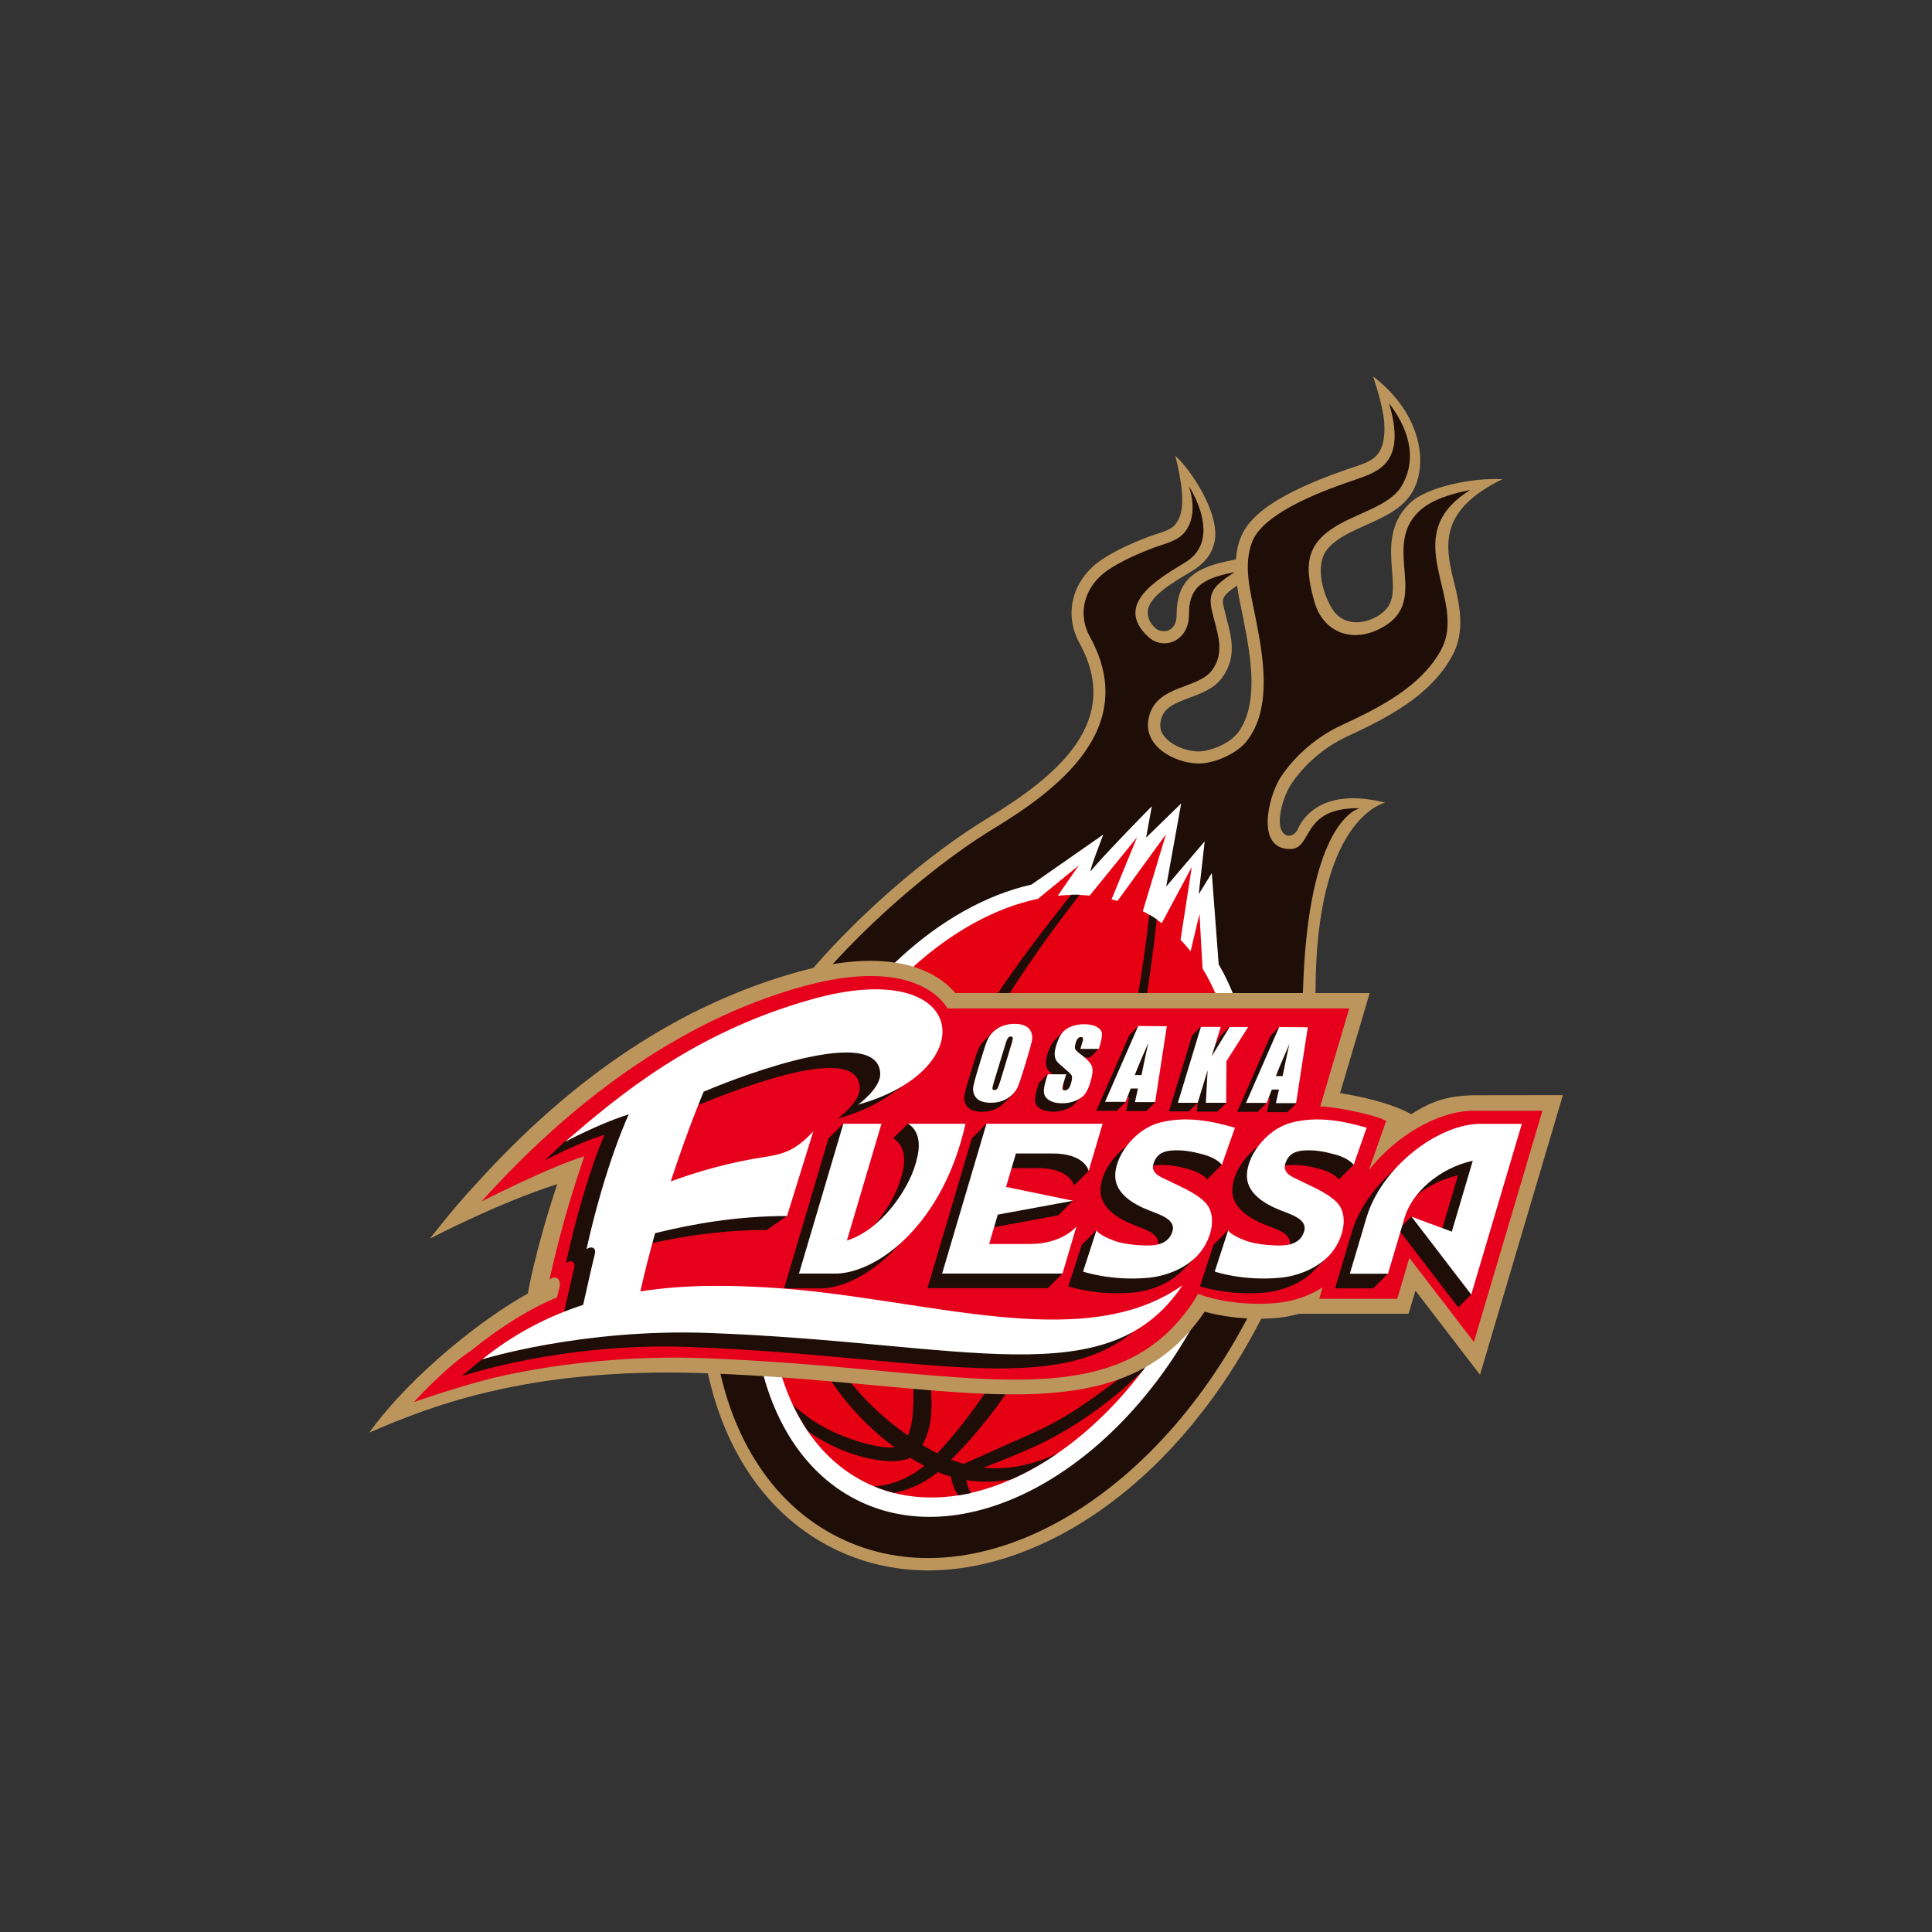
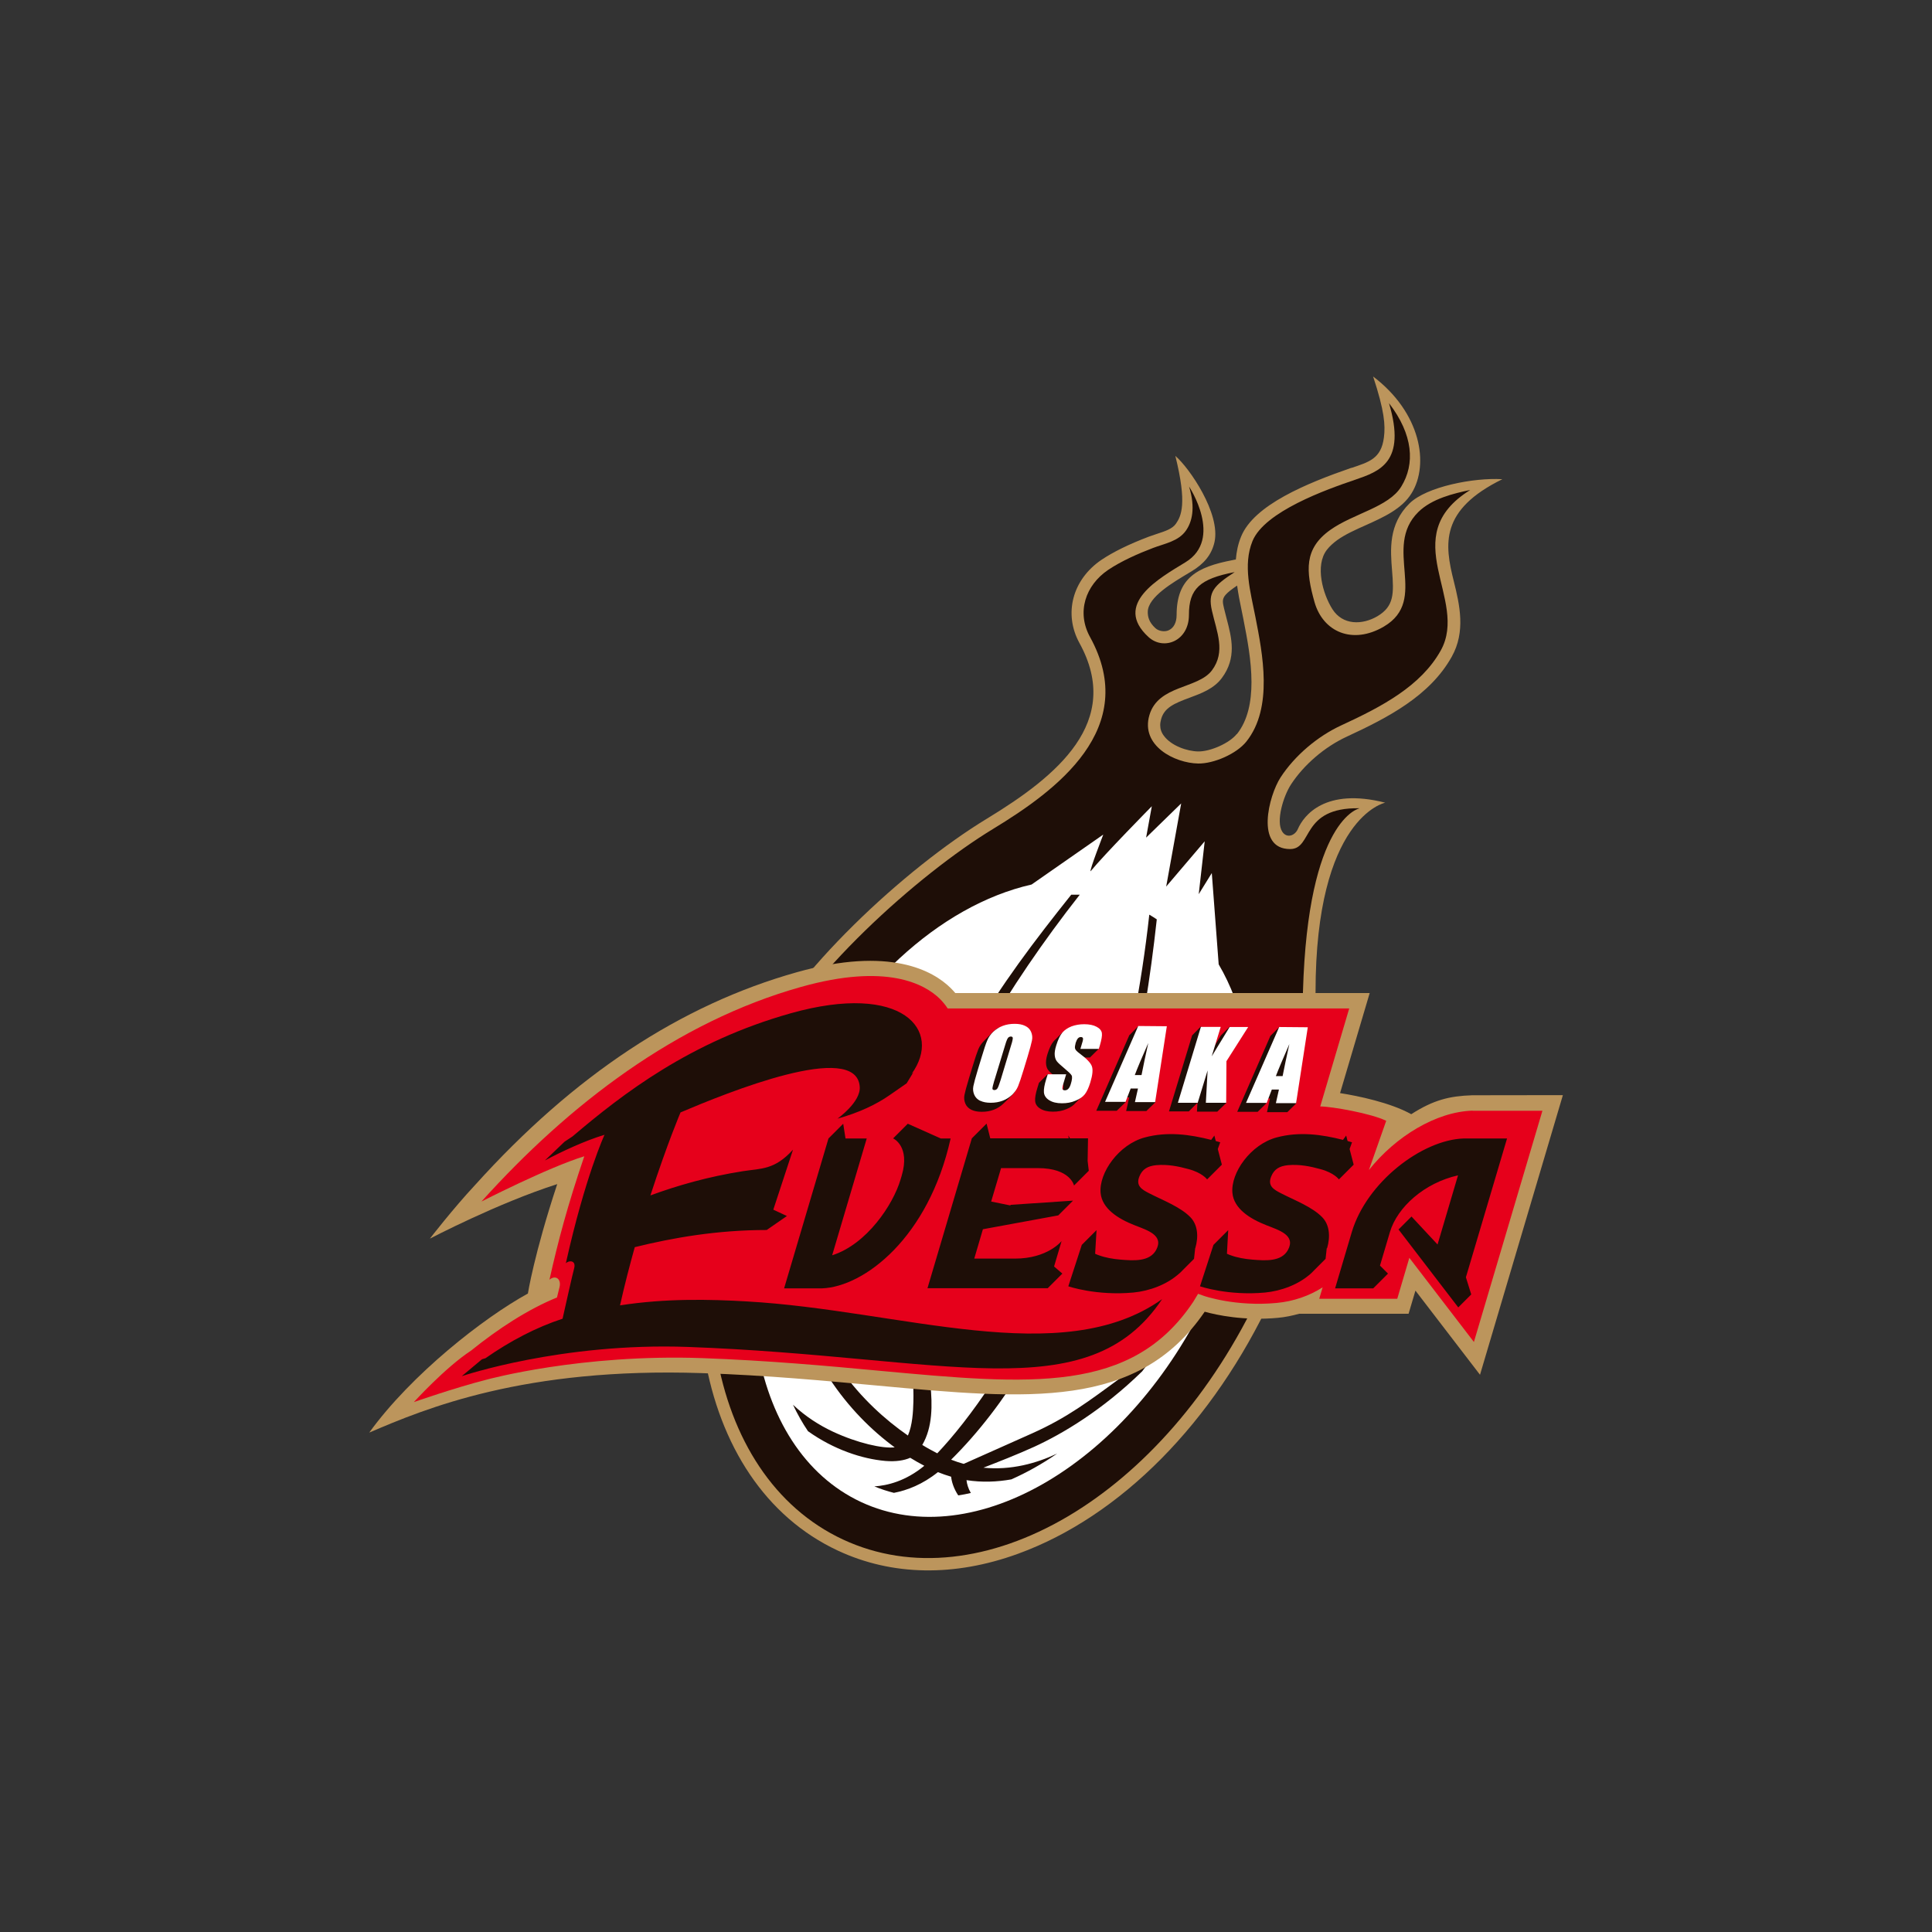
<svg xmlns="http://www.w3.org/2000/svg" id="_レイヤー_1" data-name="レイヤー_1" width="152" height="152" viewBox="0 0 152 152">
  <rect x="0" y="0" width="152" height="152" fill="#333333" stroke="none" />
  <defs>
    <style>
      .cls-1 {
        fill: #e6001b;
      }

      .cls-2 {
        fill: #bc955c;
      }

      .cls-3 {
        fill: #231815;
      }

      .cls-4 {
        fill: #fff;
      }

      .cls-5 {
        fill: #1e0e07;
      }

      .cls-6 {
        fill: #e50012;
      }
    </style>
  </defs>
  <path class="cls-3" d="M116.33,38.24c-1.93.2-4.17.81-5.08,1.7-1.17,1.15-1.32,2.47-1.32,3.5,0,.5.04.98.07,1.4.03.43.07.88.07,1.28,0,1.15-.25,2.05-1.46,2.76-1.31.77-3.18.88-4.19-.7-.46-.72-1-2.01-1-3.3,0-.78.2-1.42.58-1.92.3-.38.66-.68.92-.86.68-.48,1.52-.86,2.33-1.22,1.33-.6,2.71-1.22,3.4-2.33.39-.64.6-1.44.6-2.31,0-1.73-.83-3.55-2.27-5.08.28,1.07.42,1.91.42,2.59,0,0-.05.72-.05.73-.23,1.9-1.42,2.31-2.67,2.74,0,0-.22.08-.22.08-3.4,1.17-7.43,2.8-8.38,5.11-.21.51-.34,1.06-.39,1.67,0,0-.01.12-.01.12l-.02.25s-.56.09-.63.1h0c-2.71.52-4,1.23-4,3.85,0,.79-.33,1.38-.91,1.64-.5.22-1.16.11-1.56-.26-.67-.62-.75-1.23-.75-1.63,0-1.4,1.95-2.57,3.25-3.35l.44-.27c.89-.54,1.39-1.17,1.57-1.98.04-.16.05-.34.05-.53,0-1.32-.87-3.09-1.82-4.42.12.69.18,1.28.18,1.76,0,1.14-.28,1.7-.59,2.14-.37.53-1,.74-1.72.97-.47.16-.6.2-.64.22,0,0,.02,0,.02,0-1.53.58-2.75,1.17-3.65,1.78-1.36.92-2.13,2.3-2.13,3.78,0,.74.19,1.45.56,2.13.77,1.4,1.16,2.78,1.16,4.1,0,4.51-4.35,7.75-8.6,10.34-6.43,3.9-15.21,12.06-18.18,18.42-2.78,5.97-4.26,12.22-4.26,18.08,0,9.58,3.99,17.15,10.66,20.27,4.14,1.93,8.91,2.01,13.8.23,7.95-2.89,15.13-10.17,19.7-19.96,3.15-6.76,3.3-17.75,3.36-22.44,0-.48.01-.79.03-1.01h0s0-.31,0-.31c0-9.8,2.68-13.39,4.48-14.69-3.57-.45-4.68,1.43-4.94,2.04-.2.46-.61.78-1.06.82-.4.03-.78-.16-1.02-.54-.18-.28-.27-.65-.27-1.11,0-1.08.5-2.43.97-3.14,1.06-1.62,2.76-3.08,4.57-3.91,3.17-1.46,6.4-3.14,8.05-6.1.41-.74.61-1.54.61-2.45s-.19-1.88-.5-3.11c-.23-.9-.44-1.87-.44-2.84,0-1.93.93-3.46,2.88-4.78ZM97.68,58.05c-.66.83-2.29,1.57-3.41,1.55-1-.02-2.43-.52-3.09-1.43-.26-.35-.38-.72-.38-1.13,0-.2.03-.41.1-.63.32-1.08,1.17-1.47,2.53-1.98.87-.33,1.77-.66,2.31-1.39.46-.62.68-1.29.68-2.06s-.2-1.47-.39-2.19l-.21-.84c-.06-.24-.1-.43-.1-.64,0-.64.41-1.03,1.33-1.65l.47-.32.17-.12.11.77c.08.58.19,1.16.33,1.85v.04s.16.78.16.76c0,0,.01.07.02.11h0c.27,1.42.62,3.18.62,4.91,0,1.9-.41,3.33-1.25,4.39Z" />
  <path class="cls-2" d="M118.17,37.7c-2.24-.13-5.93.59-7.27,1.9-1.68,1.65-1.51,3.66-1.38,5.28.15,1.83.16,2.82-1.15,3.6-1.19.7-2.73.72-3.54-.55-.76-1.19-1.39-3.44-.44-4.67.22-.29.52-.55.82-.77.63-.45,1.45-.82,2.24-1.17,1.4-.63,2.85-1.28,3.61-2.52,1.4-2.27.73-6.33-3.03-9.18.9,2.73.97,3.84.85,4.79-.21,1.69-1.19,1.94-2.54,2.4h-.03c-3.5,1.21-7.64,2.91-8.66,5.39-.25.6-.37,1.21-.42,1.82-.09.01-.18.03-.27.05-2.78.53-4.39,1.41-4.39,4.32,0,.59-.23,1.02-.63,1.2-.31.14-.78.07-1.04-.17-.51-.47-.6-.9-.6-1.27,0-1.19,2.05-2.36,3.21-3.06l.25-.15c.94-.57,1.56-1.27,1.79-2.29.5-2.25-1.99-5.86-3.08-6.78.94,3.77.46,4.74.04,5.34-.28.4-.84.58-1.48.79l-.64.22c-1.56.59-2.82,1.21-3.74,1.83-2.28,1.55-2.99,4.24-1.72,6.55,3.41,6.2-1.76,10.45-7.27,13.8-6.49,3.94-15.36,12.18-18.37,18.62-7.71,16.53-4.79,33.65,6.64,38.98,4.25,1.98,9.15,2.07,14.17.24,8.07-2.94,15.35-10.3,19.97-20.21,3.19-6.85,3.34-17.91,3.41-22.63l.02-1.33c0-13.78,5.45-14.91,5.48-14.92-4.73-1.2-6.41,1.01-6.87,2.07-.22.52-.87.77-1.23.21-.52-.8.09-2.81.7-3.73,1.01-1.54,2.64-2.94,4.37-3.74,3.24-1.5,6.55-3.21,8.27-6.3,1.1-1.97.62-4.07.16-5.92-.74-2.93-1.11-5.62,3.82-8.04ZM97.3,57.75c-.56.71-2.06,1.38-3.02,1.37-.89-.01-2.14-.45-2.71-1.23-.2-.26-.29-.54-.29-.84,0-.16.03-.32.08-.5.26-.88,1.02-1.21,2.24-1.66.94-.35,1.91-.71,2.53-1.55.59-.79.78-1.58.78-2.35s-.21-1.58-.4-2.3l-.21-.83c-.05-.22-.09-.38-.09-.54,0-.38.24-.65,1.12-1.25.09.64.21,1.28.34,1.88l.16.79.02.11c.27,1.38.61,3.14.61,4.82,0,1.53-.28,3-1.15,4.09Z" />
  <path class="cls-5" d="M106.95,63.6s-4.05.79-4.44,14.43c-.09,3.17.14,16.12-3.34,23.59-7.56,16.22-22.07,24.53-32.85,19.5-10.77-5.02-13.74-21.48-6.17-37.7,3.04-6.52,12.06-14.61,17.99-18.21,4.97-3.02,11.58-7.89,7.62-15.09-1.08-1.96-.36-4.07,1.42-5.28,1.04-.7,2.38-1.29,3.54-1.73.92-.35,1.99-.52,2.58-1.36.48-.68.77-1.78.25-3.47,0,0,2.73,4.12-.29,5.96-2.08,1.27-5.72,3.3-2.9,5.88,1.19,1.09,3.18.32,3.18-1.74s.85-2.84,3.6-3.37c-1.63,1.06-2.13,1.57-1.79,3.04.38,1.68,1.1,3.21,0,4.69-1.1,1.47-4.22,1.14-4.92,3.52-.71,2.41,1.99,3.78,3.84,3.81,1.22.02,3.02-.76,3.79-1.73,2.13-2.67,1.27-6.93.71-9.8-.38-1.96-1-4.08-.23-5.97.96-2.33,5.79-4.05,8.09-4.83,1.88-.65,4.04-1.36,2.65-6.02,1.91,2.48,2.06,4.79.96,6.57-1,1.62-3.77,2.11-5.59,3.41-2.06,1.47-1.92,3.22-1.23,5.67.67,2.35,2.99,3.37,5.45,1.93,3.61-2.12-.13-6.21,2.72-9.02,1.07-1.05,2.78-1.46,4.08-1.73-5.93,3.69-.07,8.6-2.32,12.63-1.56,2.8-4.64,4.42-7.83,5.89-1.86.86-3.65,2.37-4.77,4.09-.93,1.43-2.02,5.64.75,5.64,1.82,0,.8-3.29,5.45-3.21Z" />
  <path class="cls-4" d="M95.33,68.7l-1.02,1.65.47-4.16-3.03,3.56,1.18-6.54-2.76,2.69.45-2.47s-3.78,3.84-4.82,5.12c-.09-.08,1-2.89,1-2.89l-5.64,3.93c-7.26,1.65-14.32,8.17-18.49,17.11-6.14,13.18-3.87,27.29,5.07,31.47,8.94,4.17,21.22-3.16,27.37-16.34,4.32-9.27,4.61-19.41.77-25.96l-.54-7.16Z" />
-   <path class="cls-6" d="M94.61,76.2l-.24-4.3-.7,2.95c-.25-.32-.51-.62-.79-.91l.88-5.72-2.36,4.41c-.47-.35-.97-.67-1.49-.94l1.82-6.05-3.81,5.24c-.16-.05-.32-.08-.47-.12l2.01-4.89-3.73,4.59c-.82-.08-1.66-.07-2.51.01l1.66-2.39-3.21,2.63c-6.68,1.4-13.66,7.5-17.81,16.38-5.83,12.51-3.83,25.79,4.48,29.66,8.31,3.87,19.77-3.12,25.6-15.63,4.32-9.26,4.33-18.94.68-24.91Z" />
  <path class="cls-5" d="M88.17,108.4c-2.49,1.82-4.17,3.12-6.99,4.38-1.56.69-3.59,1.61-5.36,2.39-.33-.09-.66-.2-.99-.33,8.6-8.51,14.14-23.79,16.18-42.51-.19-.13-.39-.25-.59-.37-2.52,22.86-11.73,37.17-16.68,42.38-.38-.2-.78-.41-1.18-.66.82-1.4.8-3.16.64-4.75-.48-4.63-2.32-9.66-1.48-14.33.81-4.54,3.47-9.22,5.61-12.98,2.15-3.77,4.76-7.59,7.62-11.23-.22,0-.45,0-.67,0-2.85,3.57-5.59,7.17-7.73,10.94-2.19,3.85-5.04,8.4-5.89,13.17-.95,5.33,1.34,10.49,1.2,15.8-.02.73-.07,1.82-.43,2.64-3.64-2.52-7.45-6.8-8.42-12.86-.65-4.04-.61-9.88,2.84-16.69-.71,1.17-1.37,2.4-1.98,3.69-.3.64-.57,1.28-.83,1.92-1.42,4.43-1.45,8.21-.96,11.23,1.02,6.37,4.65,10.96,8.31,13.64-.94.11-2.92-.33-4.85-1.23-1.07-.5-2.16-1.19-3.15-2.12.35.74.74,1.43,1.18,2.08,2.02,1.44,4.25,2.18,6.09,2.34.81.07,1.49-.04,1.95-.25.37.23.75.44,1.11.63-1.48,1.22-2.93,1.56-3.93,1.62.5.21,1.02.38,1.54.51,1.04-.2,2.25-.66,3.46-1.63.35.14.7.26,1.04.36.04.39.2.93.56,1.47.33-.05.66-.11.99-.19-.21-.36-.31-.72-.34-1.01,1.22.19,2.41.14,3.53-.06,1.21-.54,2.42-1.21,3.6-2.03-1.61.76-3.62,1.33-5.8,1.11,1.11-.43,2.67-1.04,4.01-1.65,2.2-1.01,5.35-2.87,8.48-5.93.9-1.17,1.74-2.44,2.52-3.78-1.55,2-3.05,3.45-4.2,4.3Z" />
  <path class="cls-4" d="M37.35,93.26s0,0,0,0h0Z" />
-   <path class="cls-3" d="M37.71,93.59h0c7.75-8.62,15.96-14.06,25.1-16.63,7.09-1.99,10.33-.15,11.64,1.12,0,0,.37.41.37.41,0,0,.09.1.09.1l.02.02h.2s30.86.01,31.99.01c-.05.16-2.31,7.78-2.31,7.78l.54.08c.84.13,3.7.63,5.44,1.6,0,0,.25.14.25.14l.24-.15c1.75-1.12,2.95-1.36,4.54-1.41,0,0,5.72,0,6.48,0-.05.16-5.99,20.23-6.07,20.47-.15-.2-5.08-6.62-5.08-6.62,0,0-.68,2.29-.71,2.38h-8.28s-.05.01-.05.01c-.62.17-1.15.27-1.63.31-2.52.24-4.58-.19-5.59-.46,0,0-.29-.08-.29-.08h-.04s-.19.27-.19.27c-5.1,7.47-13.58,6.69-25.31,5.6,0,0-.48-.04-.48-.04-3.93-.36-8.38-.78-13.35-.94-12.29-.41-19.92,2.05-24.64,3.99,3.27-3.91,8.06-7.64,11.16-9.34,0,0,.21-.12.21-.12l.04-.23c.02-.13.54-3.26,2.29-8.54l.3-.9-.9.29c-3.02.97-6.29,2.46-8.13,3.35.79-.96,1.52-1.8,2.14-2.47Z" />
  <path class="cls-2" d="M41.53,101.78s.49-3.12,2.31-8.62c-4.72,1.51-9.97,4.27-10.02,4.29,0,0,1.84-2.38,3.54-4.2,7.81-8.67,16.19-14.19,25.33-16.76,7.32-2.06,10.73-.11,12.1,1.24.13.13.25.26.37.4h32.6s-1.78,6.01-2.33,7.87c1.41.22,3.97.75,5.6,1.66h0c1.76-1.13,3.02-1.43,4.79-1.49h.02s7.12-.01,7.12-.01l-6.52,22s-3.6-4.69-5.08-6.62c-.12.4-.54,1.82-.54,1.82h-8.61c-.54.15-1.1.27-1.67.32-2.65.25-4.83-.22-5.76-.48-5.25,7.7-13.86,6.91-25.76,5.81-4.05-.37-8.64-.81-13.8-.98-13.99-.47-21.76,2.79-26.17,4.68,3.32-4.59,9-9.03,12.48-10.94Z" />
  <path class="cls-3" d="M63.12,78.05h0c6.54-1.84,9.41-.27,10.53.84.21.2.39.43.56.68l.12.19h31.26c-.05.16-2.28,7.71-2.28,7.71h.56c.72,0,3.36.45,4.67.96-.04.12-1.32,3.76-1.32,3.76l.63.35.18-.22c2.12-2.66,5.19-4.43,7.84-4.51,0,0,4.28,0,4.92,0-.05.16-4.93,16.63-5,16.87-.15-.2-5.08-6.62-5.08-6.62,0,0-1.07,3.62-1.1,3.71h-5.27c.04-.15.43-1.44.43-1.44l-.94.61c-1,.64-2.19,1.05-3.44,1.16-3.15.29-5.55-.54-5.58-.55l-.74-.26-.55.92c-4.7,7.03-12.51,6.31-24.34,5.22-4.07-.38-8.68-.8-13.9-.99-9.65-.35-17.04,1.69-17.11,1.71-1.39.35-2.96.84-4.12,1.22.91-.9,2.14-2.04,3.23-2.76,2.32-1.87,4.63-3.3,6.69-4.14l.2-.08.25-1.02s.04-.31.04-.31c0-.38-.14-.68-.41-.84-.08-.05-.17-.06-.27-.08.71-3.11,1.46-5.74,2.58-9.03l.26-.77-.78.24c-1.67.51-4.17,1.65-6.09,2.57,7.36-7.71,15.21-12.79,23.36-15.09Z" />
  <path class="cls-1" d="M115.85,87.38c-2.87.09-6.05,2.03-8.15,4.67l1.36-3.87c-1.17-.58-4.29-1.13-5.19-1.13l2.28-7.71h-31.59c-.17-.26-.38-.52-.61-.75-1.19-1.17-4.2-2.84-10.94-.94-9.79,2.75-18.26,9.25-25.13,16.88,0,0,5.25-2.69,8.09-3.56-1.32,3.88-2.06,6.67-2.74,9.71.47-.4.95-.06.79.59-.05.18-.11.47-.2.81-2.29.93-4.64,2.47-6.76,4.18-2.04,1.34-4.5,4.05-4.5,4.05,0,0,3.15-1.11,5.74-1.77.08-.02,7.4-2.03,16.97-1.69,5.19.19,9.81.61,13.87.99,11.98,1.11,19.89,1.84,24.74-5.42l.38-.63.42.15c.1.04,2.54.87,5.75.57,1.33-.12,2.59-.56,3.63-1.23l-.27.9h6.14s.64-2.15.95-3.22c1.38,1.8,5.08,6.62,5.08,6.62l5.39-18.19s-4.36,0-5.49,0Z" />
  <path class="cls-5" d="M79.95,81.39c-.22-.11-.5-.16-.82-.16-.34,0-.41-.5-.67-.32-.31.21-.81.75-1.02.96-.21.21-.37.43-.47.68-.1.25-.25.68-.43,1.28l-.31,1.02c-.19.62-.3,1.05-.35,1.29-.05.25-.02.47.07.69.09.21.25.37.47.48.22.11.5.16.82.16.34,0,.65-.05.94-.16.29-.11.54-.27.75-.47.21-.21.67-.62.89-.91.16-.22-.17-.45.02-1.05l.31-1.02c.19-.62.3-1.05.35-1.29.05-.25.02-.47-.07-.69-.09-.21-.25-.37-.47-.47ZM97.51,81.48l-.76-.71-.7.7-1.41,2.32.71-2.32-.87-.71-.69.7-1.82,5.98h1.56s.68-.68.68-.68l.1-1.87-.14,2.57h1.6s.7-.68.7-.68l-.67-2.59,1.71-2.69ZM84.3,83.2h1.45s.7-.69.7-.69c.15-.48-.42-.35-.45-.55-.03-.2-.17-.37-.42-.5-.24-.13-.57-.2-.97-.2-.37,0-.7.05-1,.17,0,0-.02,0-.02.01v-.21l-.54.54c-.06.05-.11.1-.16.16-.18.21-.34.55-.48,1-.1.32-.13.58-.11.78.02.21.08.37.17.48.09.12.29.3.6.56.31.26.5.44.56.55.06.11.04.34-.07.69-.05.16-.11.28-.19.36-.08.08-.16.12-.27.12-.1,0-.17-.03-.19-.1-.02-.07,0-.21.07-.43l.22-.73-.76-.71-.7.69-.12.39c-.14.45-.2.79-.18,1.04.02.24.15.45.4.6.25.16.58.24,1,.24.38,0,.74-.06,1.06-.2.33-.13.57-.3.73-.5l.53-.53-.21-.08c.04-.1.08-.21.11-.33.18-.59.22-1.01.12-1.28-.1-.27-.43-.61-.99-1.02-.2-.15-.31-.27-.33-.37-.03-.1,0-.25.05-.45.05-.15.11-.27.18-.34.07-.08.15-.11.24-.11.09,0,.14.03.16.09.02.06,0,.19-.07.4l-.13.44ZM100.65,80.8l-.7.7-2.61,5.97h1.61s.69-.68.69-.68l-.28-.37h.56s-.24,1.08-.24,1.08h1.6s.69-.68.69-.68l.23-5.29-1.56-.71ZM88.86,81.42l-2.61,5.97h1.61s.7-.68.7-.68l-.28-.37h.56s-.24,1.07-.24,1.07h1.59s.7-.68.7-.68l.23-5.29-1.56-.71-.69.7Z" />
  <path class="cls-4" d="M95.01,84.19l-.14,2.57h1.6s.02-3.27.02-3.27l1.71-2.69h-1.46s-1.41,2.31-1.41,2.31l.71-2.32h-1.56s-1.81,5.97-1.81,5.97h1.56s.78-2.55.78-2.55ZM99.65,86.79l.41-1.07h.56s-.24,1.07-.24,1.07h1.59s.92-5.97.92-5.97l-2.25-.02-2.61,5.97h1.61ZM101.44,82.14c-.22,1-.4,1.84-.53,2.52h-.53c.2-.53.56-1.37,1.06-2.52ZM88.97,85.64h.56s-.24,1.07-.24,1.07h1.59s.92-5.97.92-5.97l-2.25-.02-2.61,5.97h1.61s.41-1.06.41-1.06ZM90.34,82.06c-.22,1-.4,1.84-.53,2.52h-.53c.2-.53.55-1.37,1.06-2.52ZM77.12,86.6c.22.11.5.16.82.16.34,0,.65-.05.94-.16.29-.11.54-.27.75-.47.21-.21.37-.43.47-.68.1-.25.25-.68.43-1.28l.31-1.02c.19-.62.3-1.05.35-1.29.05-.25.02-.47-.07-.68-.09-.21-.25-.37-.47-.47-.22-.11-.5-.16-.82-.16-.34,0-.65.05-.94.16-.29.11-.54.27-.75.47-.21.2-.37.43-.47.68-.11.25-.25.68-.43,1.28l-.31,1.02c-.19.62-.3,1.05-.35,1.29-.05.25-.02.47.07.68.09.21.25.37.47.48ZM78.24,84.98l.85-2.79c.09-.31.17-.49.23-.55.06-.06.13-.09.21-.09.09,0,.15.04.15.12,0,.08-.03.26-.12.53l-.83,2.75c-.11.35-.19.57-.25.67-.06.09-.14.14-.24.14-.1,0-.16-.04-.16-.12,0-.08.05-.3.15-.64ZM82.55,86.56c.25.16.58.24,1,.24.38,0,.74-.06,1.06-.2.33-.13.57-.3.73-.5.16-.2.31-.51.44-.94.18-.59.22-1.01.12-1.28-.1-.27-.43-.61-.99-1.02-.2-.15-.31-.27-.33-.37-.03-.1,0-.25.05-.45.05-.15.11-.27.17-.34.07-.08.15-.11.24-.11.08,0,.14.03.16.09.02.06,0,.19-.07.4l-.13.44h1.45s.07-.23.07-.23c.14-.48.2-.81.17-1.01-.03-.2-.17-.37-.42-.5-.24-.13-.57-.2-.97-.2-.37,0-.7.06-1,.17-.3.12-.54.28-.72.49-.18.21-.34.55-.48,1-.1.32-.14.58-.12.78.02.21.08.37.17.48.09.12.29.3.6.56.31.26.5.44.56.55.06.11.04.34-.07.69-.05.16-.11.28-.19.36-.08.08-.16.12-.27.12-.1,0-.17-.03-.19-.1-.02-.07,0-.21.07-.43l.22-.73h-1.45s-.12.38-.12.38c-.14.45-.2.79-.18,1.04.02.24.15.45.4.61Z" />
  <path class="cls-5" d="M70.28,89.57s1.35.61.66,2.93l-.09.3c-.58,1.97-2.66,5.1-5.38,5.96l2.72-9.19h-1.67l-.18-1.16-1.16,1.16-3.49,11.79h3c3.3-.13,8.36-3.97,10.1-11.79h-.77l-2.6-1.16-1.16,1.16ZM82.42,101.36l1.16-1.16-.65-.56.59-2s-1.09,1.38-3.66,1.38h-3.21l.68-2.31,5.93-1.09,1.16-1.16-4.92.33v.05s-1.52-.31-1.52-.31l.78-2.63h2.89c2.57,0,2.85,1.37,2.85,1.37l1.16-1.16-.09-.77.03-1.78h-1.42l-.13-.23.03.23h-6.17l-.29-1.16-1.16,1.16-3.49,11.79h9.47ZM58.77,102.39c-2.94-.17-6.39-.25-9.99.31.35-1.57.75-3.11,1.16-4.58,3-.74,6.47-1.35,10.38-1.35l1.59-1.1-1.07-.5,1.55-4.72c-1.45,1.6-2.5,1.47-3.92,1.69-2.75.43-5.18,1.13-7.3,1.91,1.36-4.17,2.37-6.53,2.37-6.53,3.62-1.54,13.84-5.7,14.1-2.02.09,1.21-1.75,2.51-1.75,2.51,1.69-.47,3.06-1.12,4.1-1.85h0l1.34-.93.53-.87-.14.13c2.47-3.42-.69-7.25-9.51-4.77-7.89,2.22-13.19,6.31-17.17,9.69l-.62.41-1.55,1.48c1.25-.67,3.15-1.56,4.69-2.02,0,0-1.52,3.28-3.04,10.1.26-.24.82-.23.65.41-.16.61-.54,2.32-.91,3.96-2.05.67-4.09,1.73-6.07,3.11l-.27.08-1.59,1.33s7.82-2.66,17.79-2.3c20.23.73,31.44,5.02,37.31-3.76-7.91,5.62-20.58.86-32.67.18ZM94.04,98.2c.27-.92.19-1.85-.39-2.44-.79-.81-2.15-1.32-3.24-1.88-.57-.29-1.07-.58-.77-1.32.24-.59.66-.82,1.32-.89.92-.08,1.75.09,2.55.31,1.09.29,1.46.81,1.46.81l1.16-1.16-.32-1.23.19-.53c-.12-.03-.23-.07-.35-.1l-.11-.43-.25.34c-1.68-.43-3.45-.67-5.23-.19-2.04.55-3.61,2.78-3.47,4.36.11,1.23,1.36,2.03,2.66,2.54,1.02.4,2.34.79,1.71,1.95-.52.95-1.8.84-2.81.76-.59-.05-1.17-.15-1.69-.34-.06-.02-.17-.06-.3-.12l.11-1.86-1.16,1.16s-1.06,3.26-1.06,3.26c0,0,2.2.76,5.12.49,1.25-.12,2.65-.62,3.63-1.52h0s.01,0,.01,0c.09-.08.17-.17.25-.25l.88-.88.09-.83ZM104.41,98.2c.27-.92.19-1.85-.39-2.44-.79-.81-2.15-1.32-3.24-1.88-.57-.29-1.07-.58-.77-1.32.24-.59.66-.82,1.32-.89.92-.08,1.75.09,2.55.31,1.09.29,1.46.81,1.46.81l1.16-1.16-.32-1.23.19-.53c-.12-.03-.23-.07-.35-.1l-.11-.43-.25.34c-1.68-.43-3.45-.67-5.23-.19-2.04.55-3.61,2.78-3.47,4.36.11,1.23,1.36,2.03,2.66,2.54,1.02.4,2.34.79,1.71,1.95-.52.95-1.8.84-2.81.76-.59-.05-1.17-.15-1.69-.34-.06-.02-.17-.06-.3-.12l.1-1.86-1.16,1.16s-1.06,3.26-1.06,3.26c0,0,2.2.76,5.12.49,1.25-.12,2.65-.62,3.63-1.52h0s0,0,0,0c.09-.08.17-.17.25-.25l.88-.88.09-.83ZM118.58,89.57s-2.65,0-3.43,0c-3.28.11-7.63,3.44-8.8,7.37l-1.31,4.42h3l1.16-1.16-.63-.63.78-2.63c.58-1.97,2.72-3.88,5.36-4.47l-1.61,5.44-2.05-2.2-1.02,1.02,4.7,6.13,1.02-1.02-.42-1.35,3.24-10.93Z" />
-   <path class="cls-4" d="M101.94,92.73c-.57-.29-1.07-.58-.77-1.32.24-.59.66-.82,1.32-.89.92-.08,1.76.09,2.55.31,1.09.29,1.46.81,1.46.81l1.02-2.92c-1.88-.54-3.9-.93-5.94-.39-2.04.55-3.61,2.78-3.47,4.36.11,1.23,1.36,2.03,2.66,2.54,1.02.4,2.34.79,1.71,1.95-.51.95-1.8.84-2.81.76-.59-.05-1.17-.15-1.69-.34-.22-.08-1.23-.48-1.35-.82,0,0-1.06,3.26-1.06,3.26,0,0,2.19.76,5.12.49,1.45-.13,3.1-.79,4.07-1.97,1.01-1.24,1.33-3.03.42-3.96-.79-.81-2.15-1.32-3.24-1.88ZM116.31,88.42c-3.27.11-7.63,3.44-8.8,7.37l-1.31,4.42h3l1.31-4.42c.58-1.97,2.72-3.88,5.36-4.47l-1.65,5.58-3.17-1.18,4.7,6.13,3.98-13.43s-2.65,0-3.43,0ZM82.81,90.75c2.57,0,2.84,1.37,2.84,1.37l1.1-3.71h-9.14l-3.49,11.79h9.47l1.1-3.71s-1.09,1.38-3.66,1.38h-3.21l.68-2.31,5.93-1.09-5.28-1.09.78-2.63h2.89ZM72.1,91.34l-.09.3c-.58,1.97-2.66,5.1-5.38,5.96l2.72-9.19h-3l-3.49,11.79h3c3.3-.13,8.36-3.97,10.1-11.79h-4.53s1.35.61.66,2.93ZM91.57,92.73c-.57-.29-1.07-.58-.77-1.32.24-.59.66-.82,1.32-.89.92-.08,1.75.09,2.55.31,1.09.29,1.46.81,1.46.81l1.03-2.92c-1.88-.54-3.9-.93-5.94-.39-2.04.55-3.61,2.78-3.47,4.36.11,1.23,1.36,2.03,2.66,2.54,1.02.4,2.34.79,1.71,1.95-.52.95-1.8.84-2.81.76-.59-.05-1.17-.15-1.69-.34-.22-.08-1.23-.48-1.35-.82,0,0-1.06,3.26-1.06,3.26,0,0,2.2.76,5.12.49,1.45-.13,3.11-.79,4.07-1.97,1.01-1.24,1.33-3.03.42-3.96-.79-.81-2.15-1.32-3.24-1.88ZM60.37,101.29c-2.94-.17-6.39-.25-9.99.31.35-1.57.75-3.11,1.16-4.58,3-.74,6.47-1.35,10.38-1.35l2.07-6.67c-1.45,1.6-2.5,1.82-3.92,2.04-2.75.43-5.18,1.13-7.3,1.91,1.36-4.17,2.59-7.06,2.59-7.06,3.62-1.54,13.62-5.17,13.89-1.49.09,1.21-1.75,2.51-1.75,2.51,9.95-2.75,8.74-11.78-3.67-8.28-9.31,2.62-15.2,7.61-19.38,11.21,1.25-.67,3.48-1.7,5.02-2.17,0,0-1.81,3.8-3.33,10.62.26-.24.82-.23.65.41-.16.61-.54,2.32-.91,3.96-2.7.88-5.39,2.23-7.94,4.29,0,0,7.82-2.44,17.79-2.08,20.23.73,31.44,5.02,37.31-3.76-7.91,5.62-20.58.86-32.67.18Z" />
</svg>